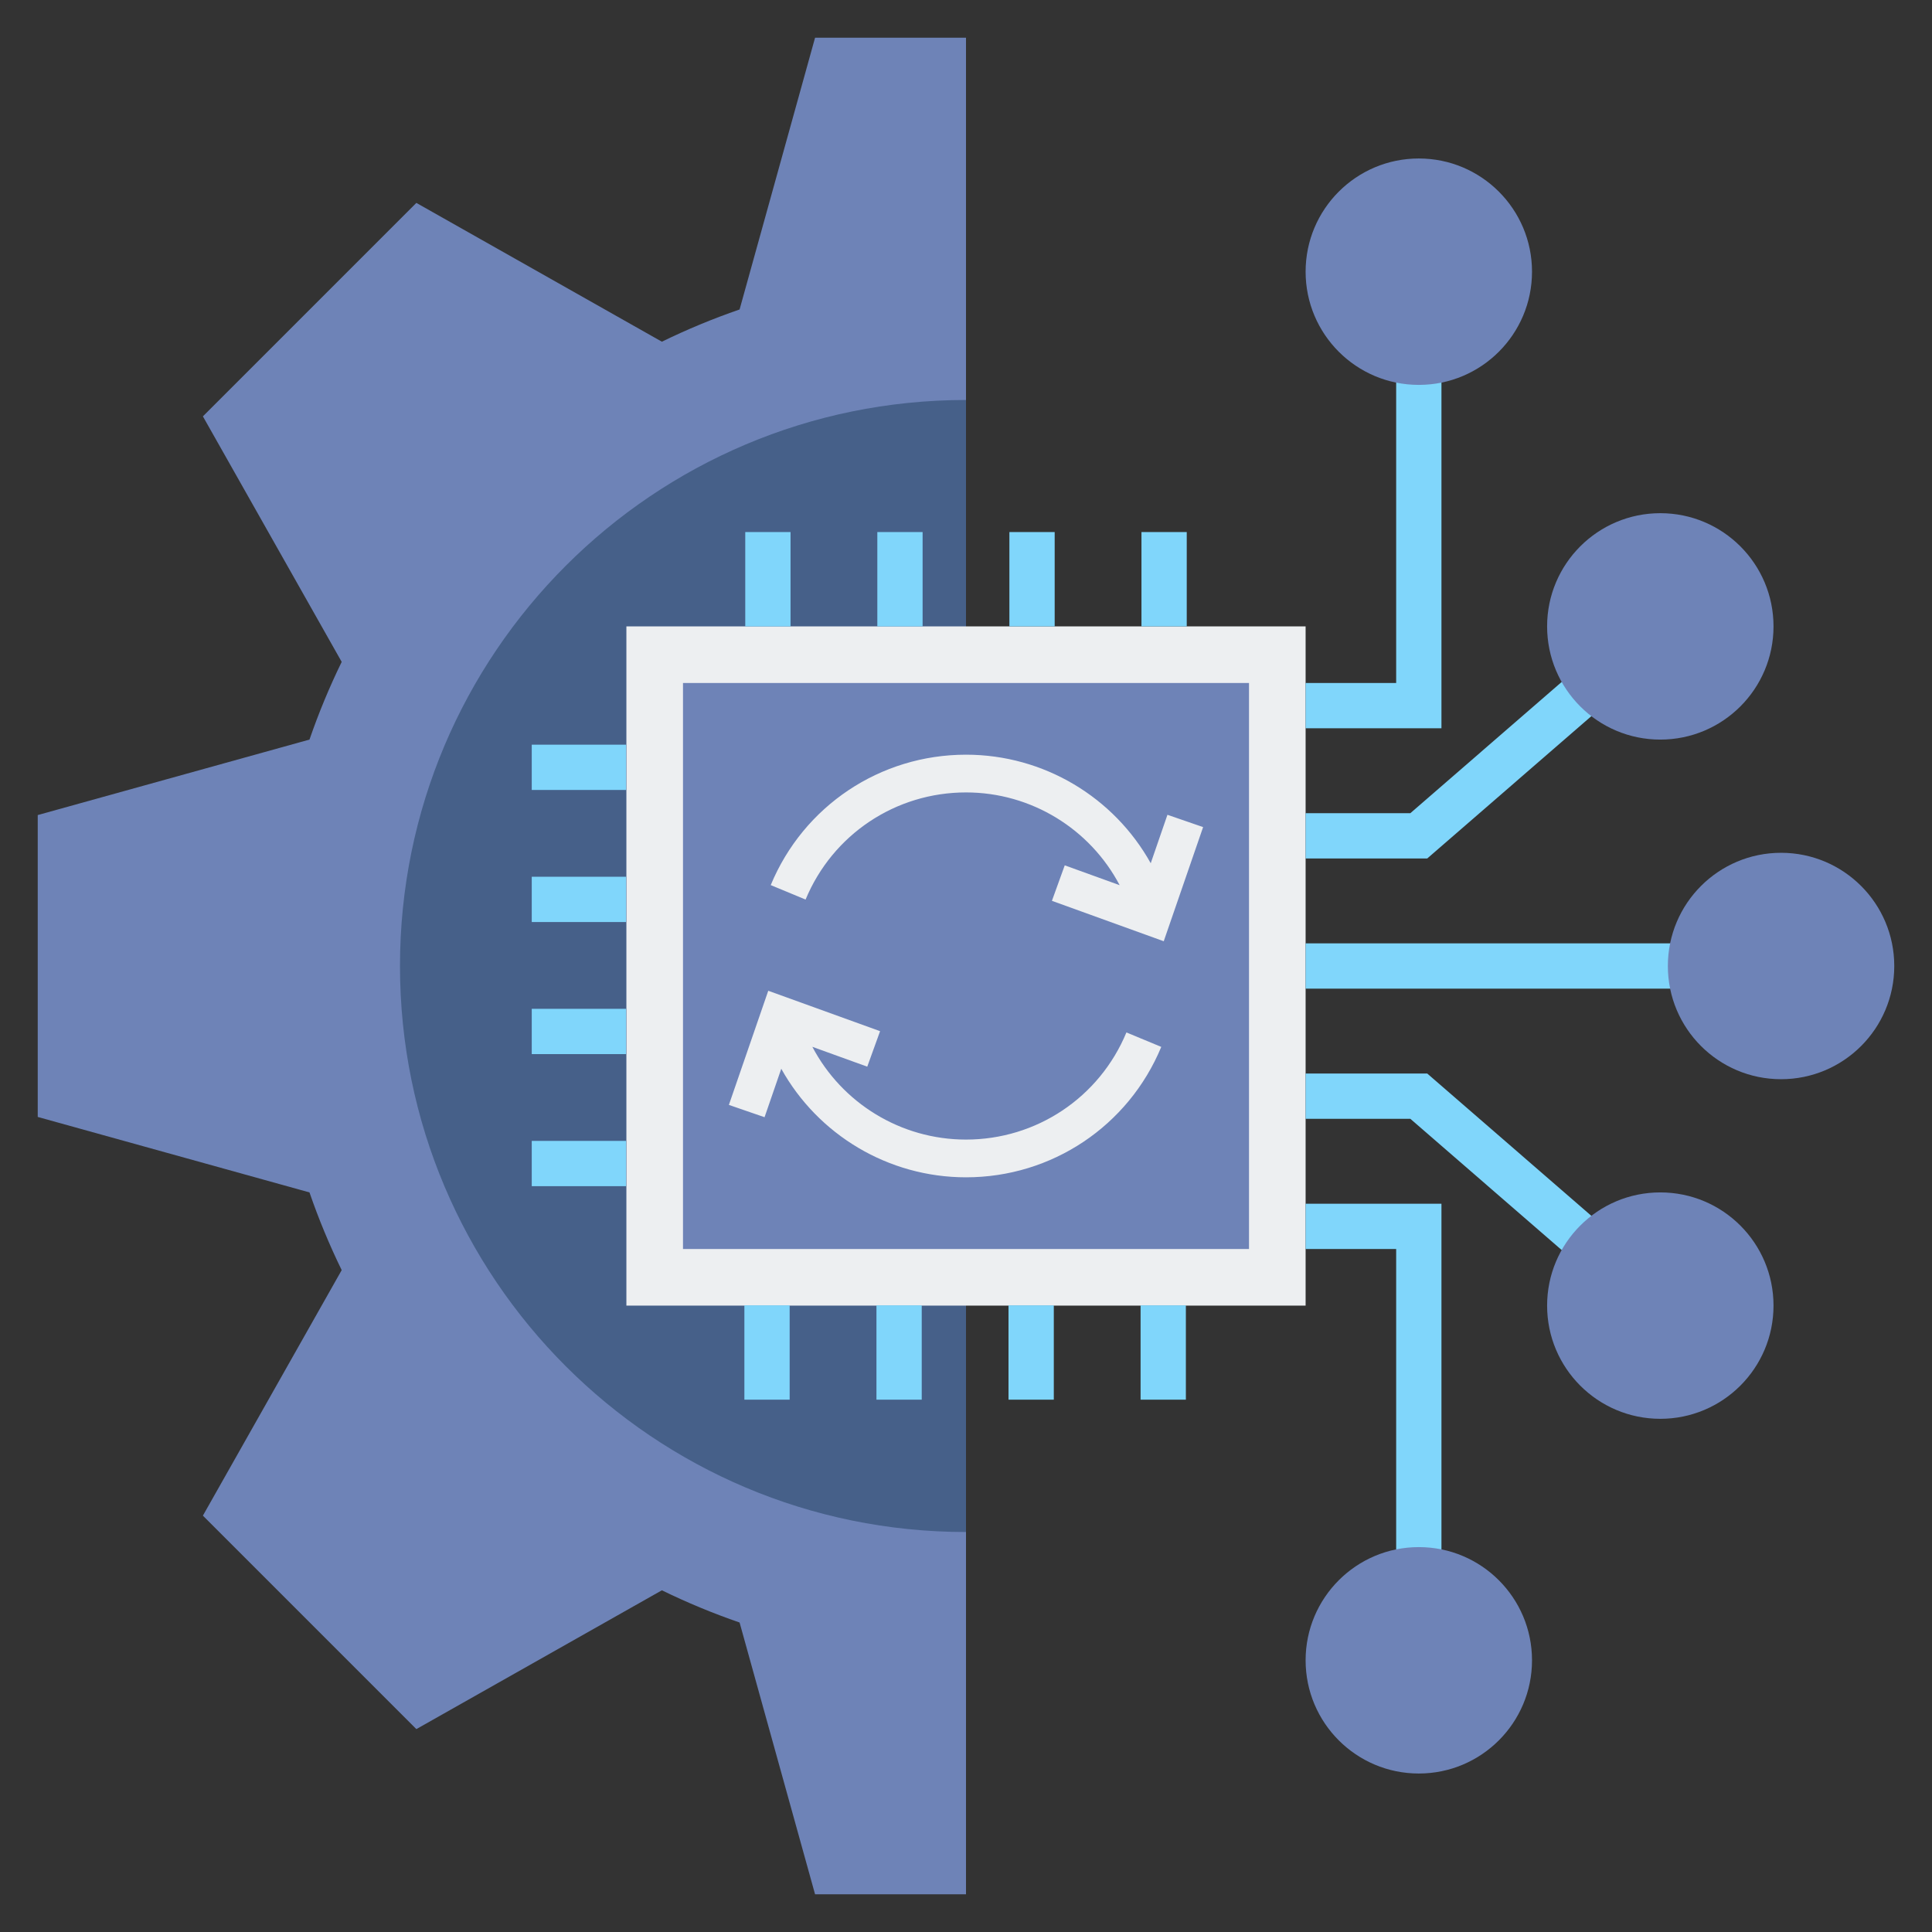
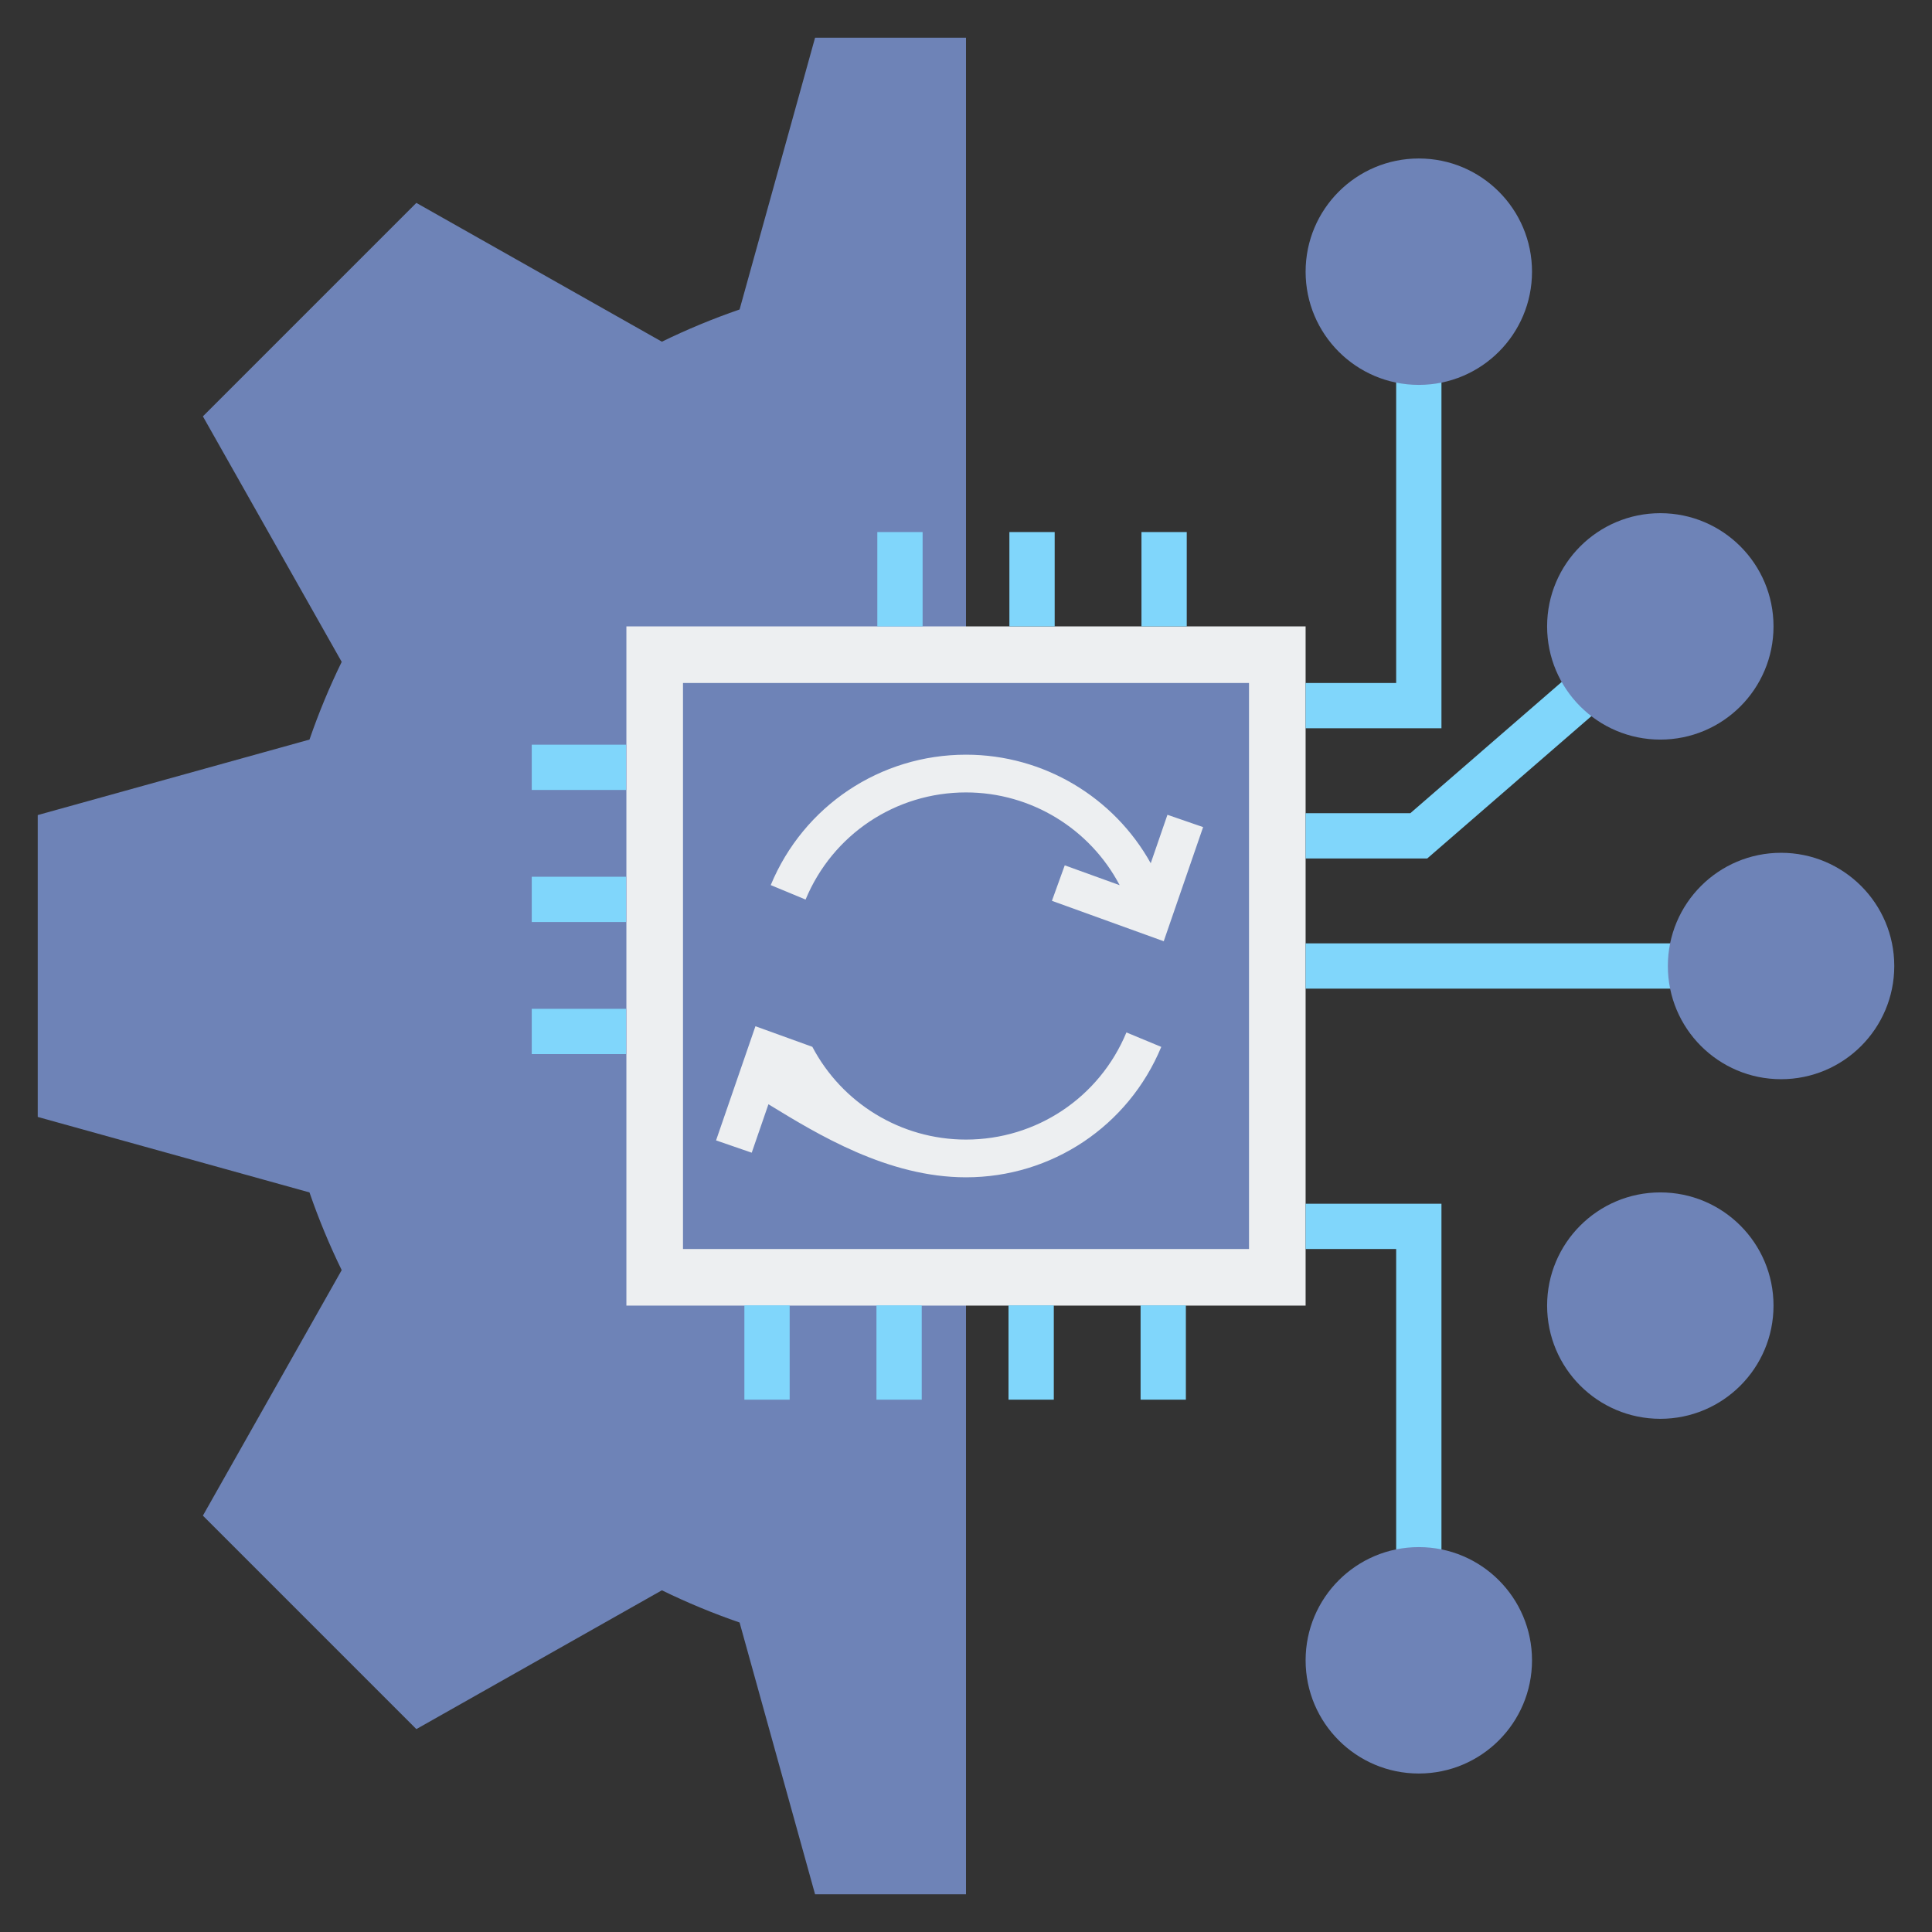
<svg xmlns="http://www.w3.org/2000/svg" version="1.1" id="Layer_2_1_" x="0px" y="0px" viewBox="0 0 512 512" enable-background="new 0 0 512 512" xml:space="preserve">
  <rect x="0" y="0" width="512" height="512" fill="#333333" stroke="none" />
  <g>
    <g>
      <path fill="#6E83B7" d="M216,10l-20,72.01v0.005c-7.07,2.438-13.945,5.293-20.596,8.539L175.4,90.55l-65.06-36.78l-56.57,56.57    l36.78,65.06l0.004,0.004c-3.246,6.651-6.101,13.526-8.539,20.596H82.01L10,216v80l72.01,20h0.005    c2.438,7.07,5.293,13.945,8.539,20.596L90.55,336.6l-36.78,65.06l56.57,56.57l65.06-36.78l0.004-0.004    c6.651,3.246,13.526,6.101,20.596,8.539v0.005L216,502h40v-62v-99.15V336c-44.183,0-80-35.817-80-80s35.817-80,80-80v-4.85V72V10    H216z" />
-       <path fill="#466089" d="M256,176c-44.183,0-80,35.817-80,80s35.817,80,80,80v70c-82.843,0-150-67.157-150-150s67.157-150,150-150    V176z" />
    </g>
    <g>
      <rect x="166" y="166" transform="matrix(6.123234e-17 -1 1 6.123234e-17 4.355570e-09 512)" fill="#EDEFF1" width="180" height="180" />
      <rect x="181" y="181" transform="matrix(6.123234e-17 -1 1 6.123234e-17 4.355570e-09 512)" fill="#6E83B7" width="150" height="150" />
      <g>
-         <path fill="#EDEFF1" d="M256,302c-17.355,0-32.908-9.727-40.721-24.583l14.553,5.26l3.399-9.405l-29.635-10.71l-10.434,30.25     l9.453,3.261l4.429-12.84C216.747,300.666,235.328,312,256,312c22.729,0,43.042-13.566,51.748-34.562l-9.236-3.831     C291.359,290.855,274.672,302,256,302z" />
+         <path fill="#EDEFF1" d="M256,302c-17.355,0-32.908-9.727-40.721-24.583l14.553,5.26l-29.635-10.71l-10.434,30.25     l9.453,3.261l4.429-12.84C216.747,300.666,235.328,312,256,312c22.729,0,43.042-13.566,51.748-34.562l-9.236-3.831     C291.359,290.855,274.672,302,256,302z" />
        <path fill="#EDEFF1" d="M309.384,215.928l-4.429,12.84C295.253,211.333,276.671,200,256,200     c-22.729,0-43.042,13.566-51.749,34.562l9.237,3.831C220.642,221.145,237.328,210,256,210c17.354,0,32.907,9.727,40.721,24.584     l-14.554-5.26l-3.398,9.405l29.634,10.71l10.435-30.25L309.384,215.928z" />
      </g>
    </g>
    <g>
      <g>
        <g>
          <polygon fill="#80D6FB" points="382,193 346,193 346,181 370,181 370,72 382,72     " />
        </g>
        <circle fill="#6E83B7" cx="376" cy="72" r="30" />
      </g>
      <g>
        <g>
          <polygon fill="#80D6FB" points="378.239,227.5 346,227.5 346,215.5 373.761,215.5 436.069,161.467 443.931,170.533     " />
        </g>
        <circle fill="#6E83B7" cx="440" cy="166" r="30" />
      </g>
      <g>
        <g>
          <rect x="346" y="250" fill="#80D6FB" width="126" height="12" />
        </g>
        <circle fill="#6E83B7" cx="472" cy="256" r="30" />
      </g>
      <g>
        <g>
          <polygon fill="#80D6FB" points="382,440 370,440 370,331 346,331 346,319 382,319     " />
        </g>
        <circle fill="#6E83B7" cx="376" cy="440" r="30" />
      </g>
      <g>
        <g>
-           <polygon fill="#80D6FB" points="436.069,350.533 373.761,296.5 346,296.5 346,284.5 378.239,284.5 443.931,341.467     " />
-         </g>
+           </g>
        <circle fill="#6E83B7" cx="440" cy="346" r="30" />
      </g>
    </g>
    <g>
      <g>
-         <rect x="197.5" y="141" fill="#80D6FB" width="12" height="25" />
-       </g>
+         </g>
      <g>
        <rect x="232.5" y="141" fill="#80D6FB" width="12" height="25" />
      </g>
      <g>
        <rect x="267.5" y="141" fill="#80D6FB" width="12" height="25" />
      </g>
      <g>
        <rect x="302.5" y="141" fill="#80D6FB" width="12" height="25" />
      </g>
    </g>
    <g>
      <g>
-         <rect x="140.919" y="302.348" fill="#80D6FB" width="25" height="12" />
-       </g>
+         </g>
      <g>
        <rect x="140.919" y="267.348" fill="#80D6FB" width="25" height="12" />
      </g>
      <g>
        <rect x="140.919" y="232.348" fill="#80D6FB" width="25" height="12" />
      </g>
      <g>
        <rect x="140.919" y="197.348" fill="#80D6FB" width="25" height="12" />
      </g>
    </g>
    <g>
      <g>
        <rect x="302.268" y="345.928" fill="#80D6FB" width="12" height="25" />
      </g>
      <g>
        <rect x="267.268" y="345.928" fill="#80D6FB" width="12" height="25" />
      </g>
      <g>
        <rect x="232.268" y="345.928" fill="#80D6FB" width="12" height="25" />
      </g>
      <g>
        <rect x="197.268" y="345.928" fill="#80D6FB" width="12" height="25" />
      </g>
    </g>
  </g>
</svg>